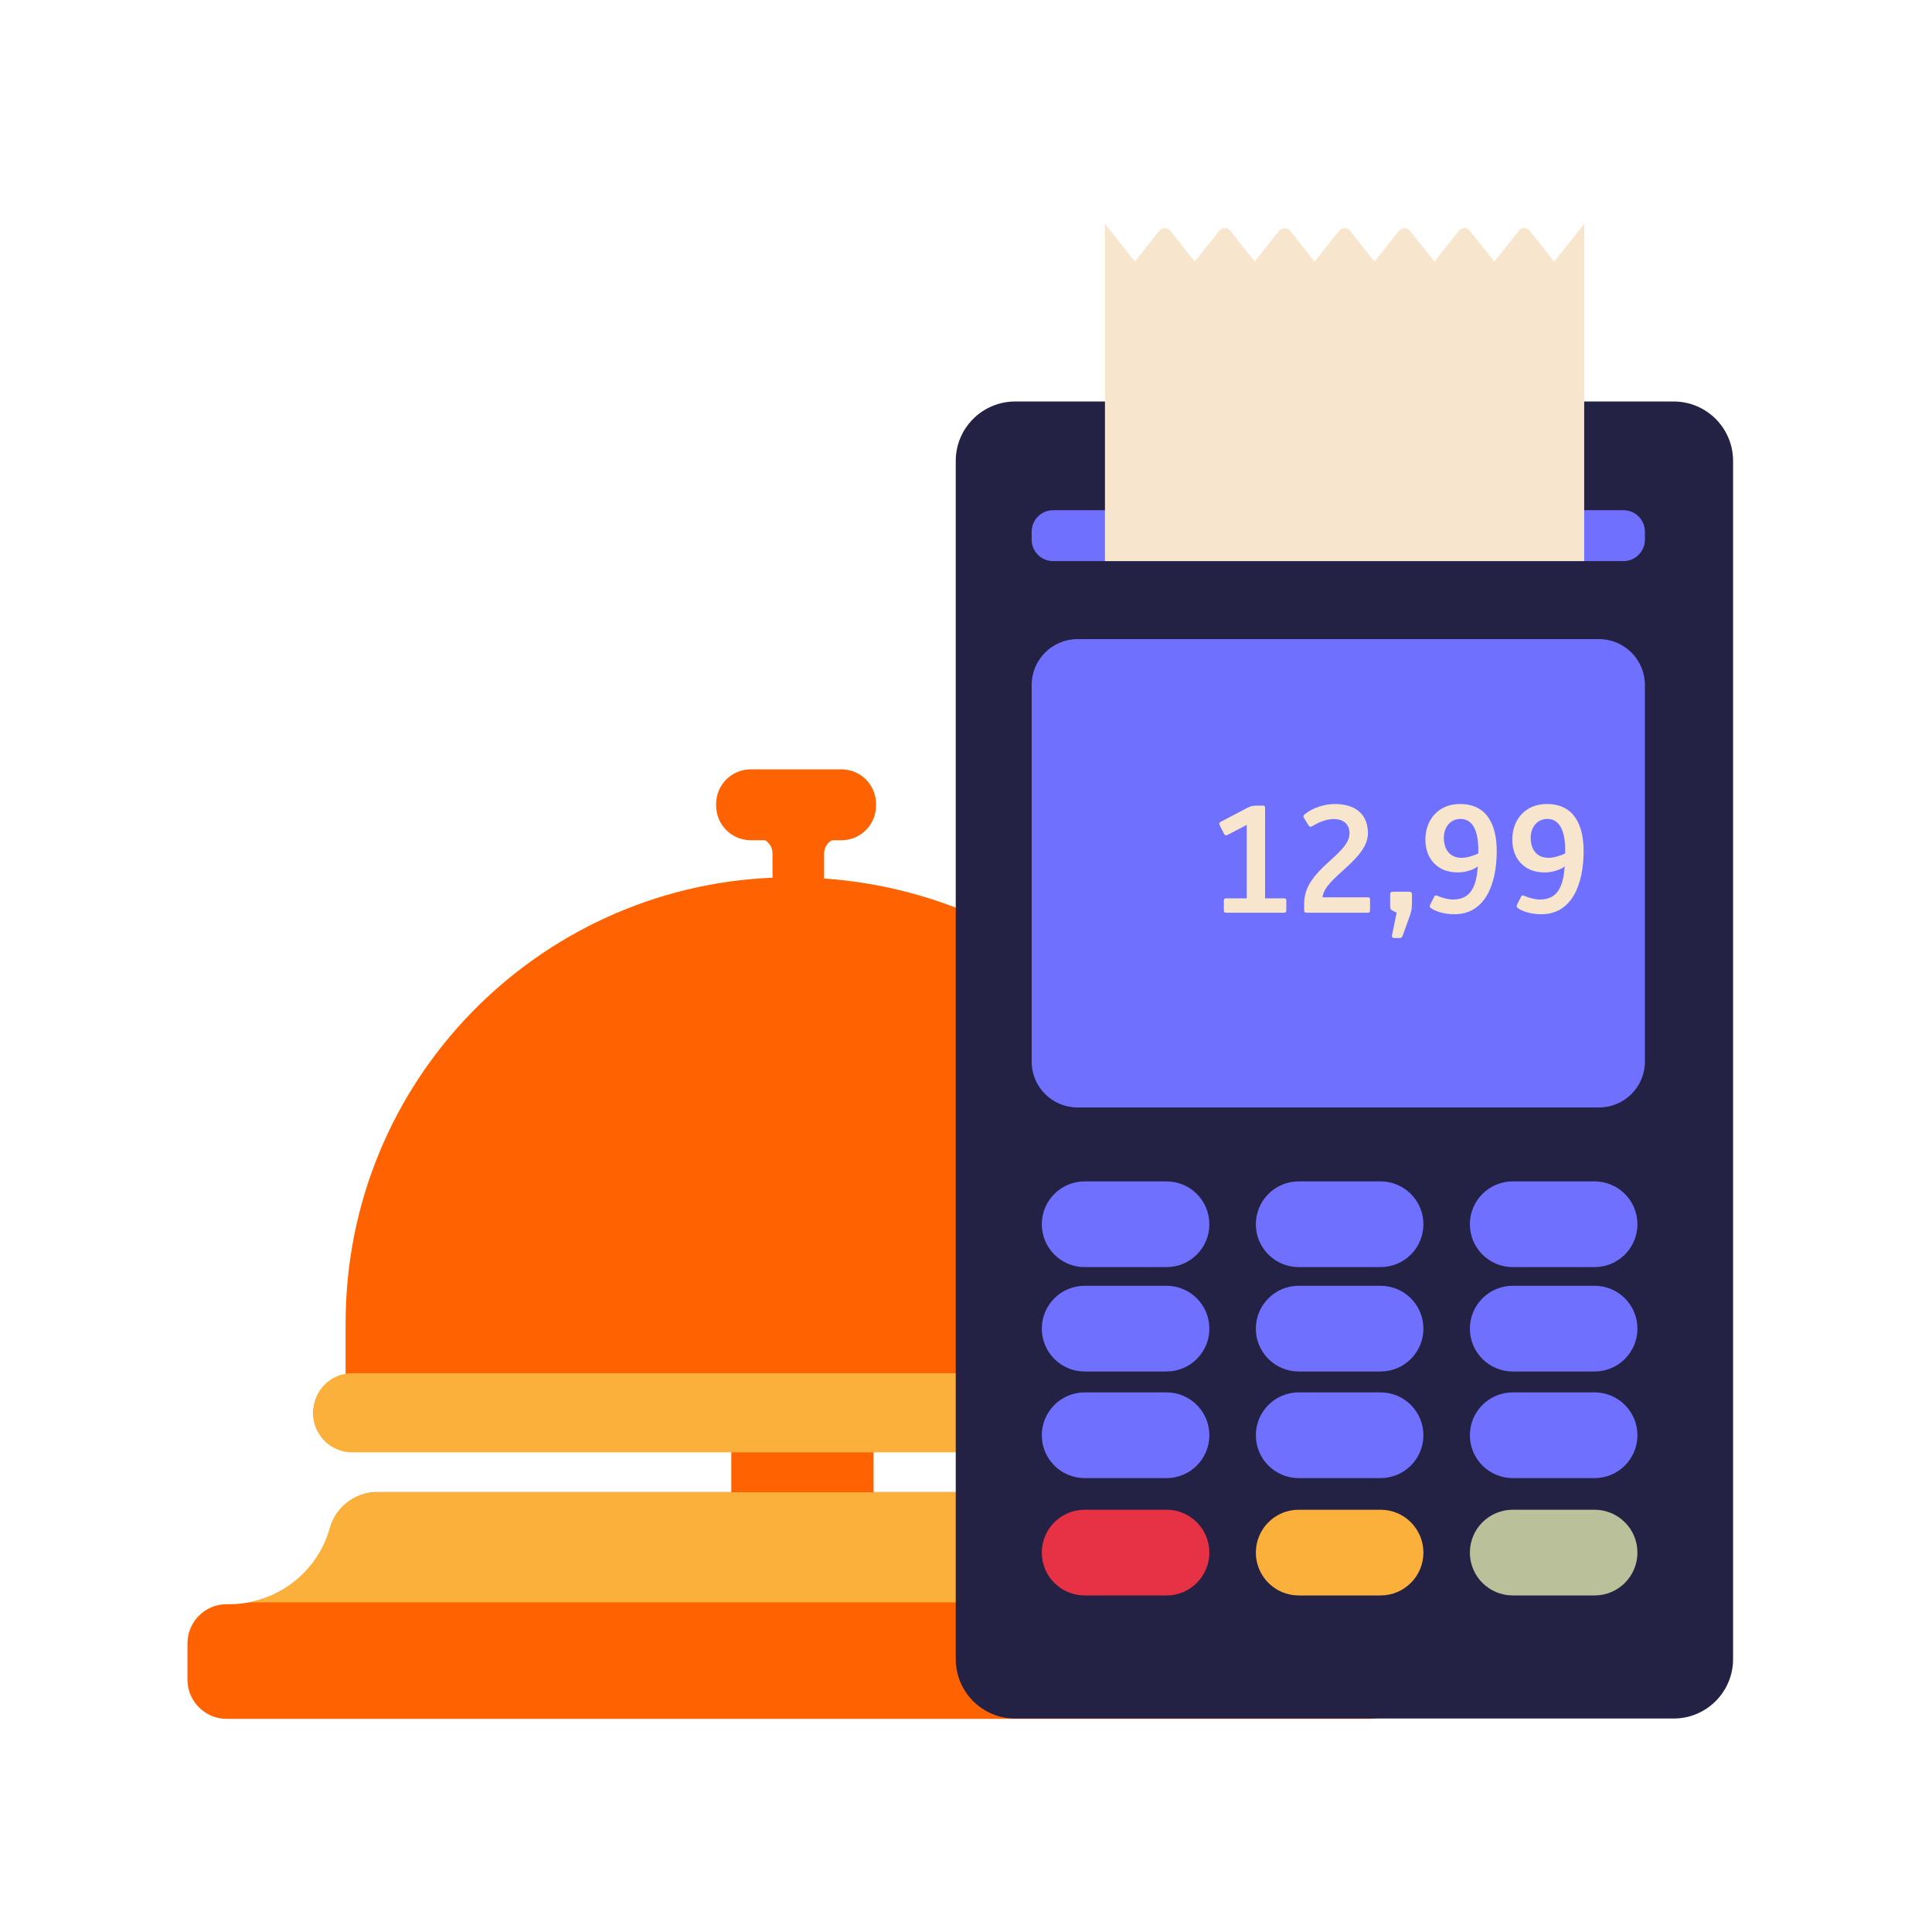
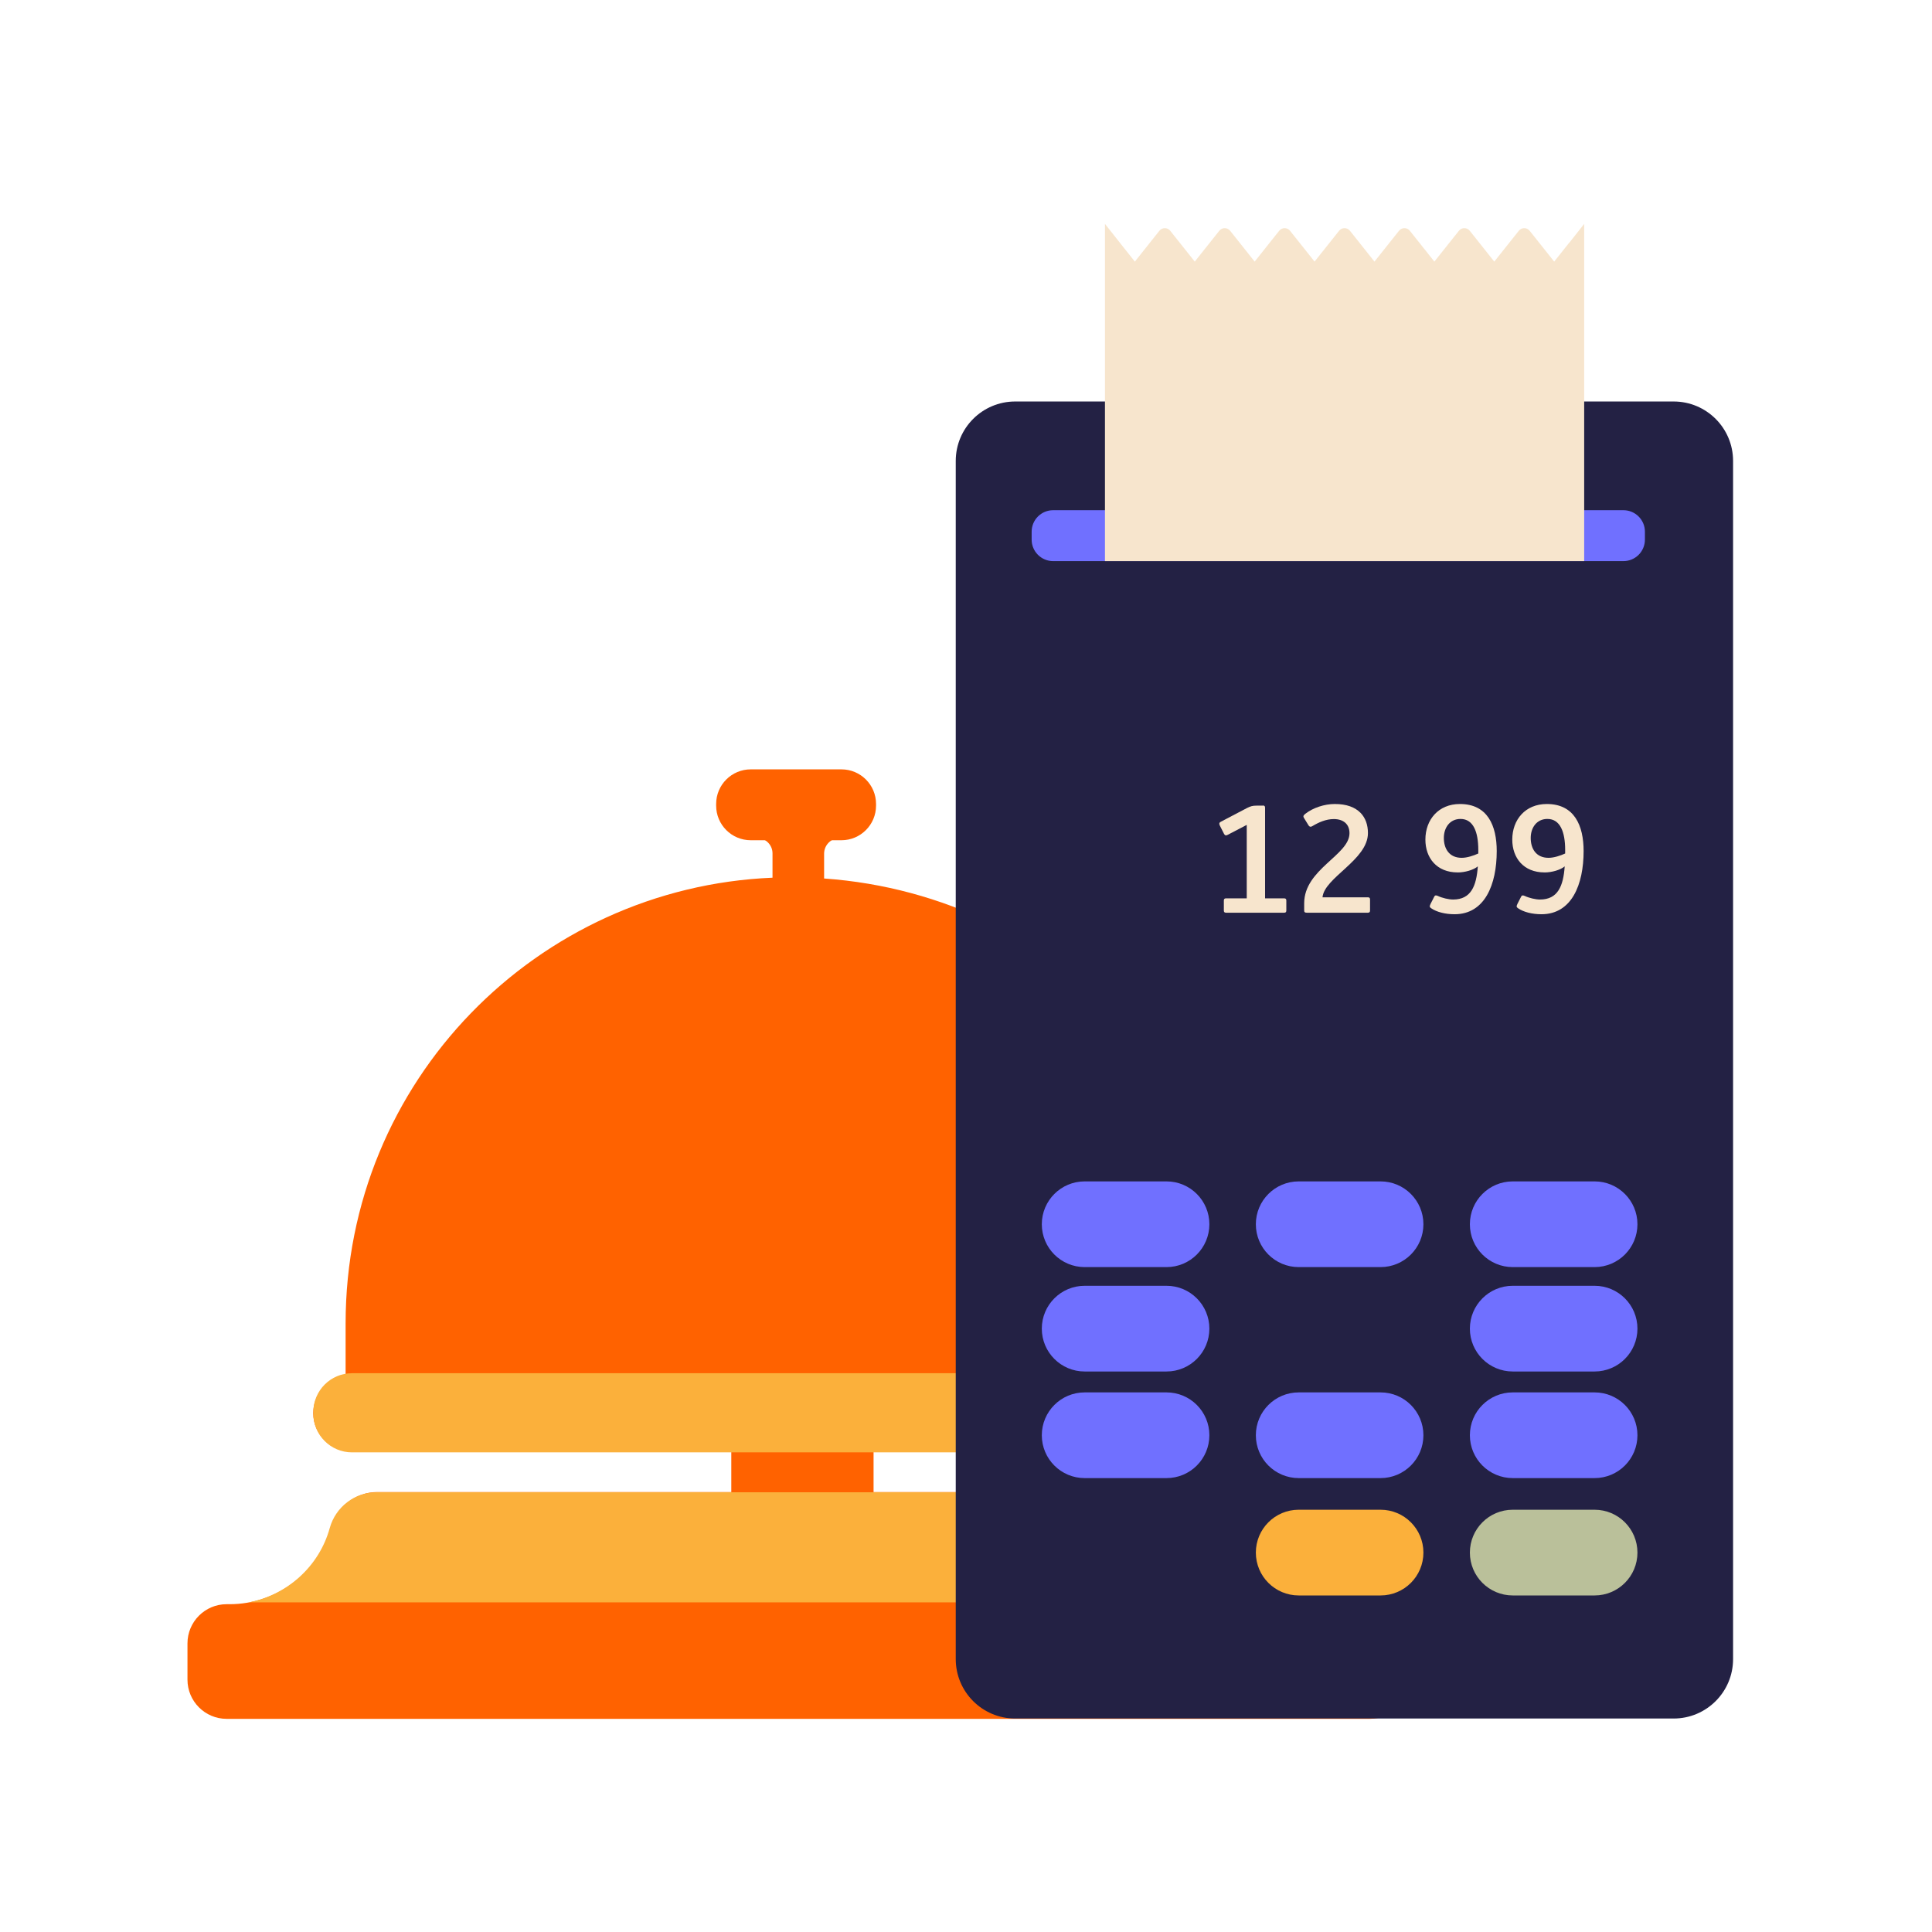
<svg xmlns="http://www.w3.org/2000/svg" version="1.0" id="Ebene_1" x="0px" y="0px" viewBox="0 0 160 160" enable-background="new 0 0 160 160" xml:space="preserve">
-   <rect x="-0.474" y="0.444" fill="none" width="160" height="160" />
  <g>
    <g>
      <rect x="60.563" y="114.108" fill="#FF6200" width="11.782" height="14.262" />
      <path fill="#FF6200" d="M61.084,123.565H31.249c-1.781,0-3.367,1.215-3.851,2.955c-1.03,3.733-4.479,6.333-8.387,6.333h-0.247    c-1.786,0-3.238,1.457-3.238,3.244v3.007c0,1.786,1.452,3.243,3.238,3.243h94.684c1.787,0,3.244-1.457,3.244-3.243v-3.007    c0-1.786-1.457-3.244-3.244-3.244h-0.247c-3.908,0-7.357-2.6-8.387-6.333c-0.484-1.74-2.065-2.955-3.851-2.955h-29.83" />
      <path fill="#FF6200" d="M71.137,120.15h32.028c1.714,0,3.115-1.395,3.115-3.115c0-1.57-1.169-2.868-2.677-3.084v-3.264    c0-20.068-15.631-36.549-35.354-37.934V70.7c0-0.741,0.608-1.303,1.303-1.303c1.436,0,2.667-1.081,2.796-2.456    c0.154-1.622-1.117-2.986-2.703-2.986H62.58c-1.802,0-2.718,1.359-2.713,2.724c0.005,1.359,0.937,2.718,2.832,2.718    c0.7,0,1.277,0.572,1.277,1.272v2.018c-19.466,0.813-35.354,16.81-35.354,36.904v4.361c-1.514,0.216-2.682,1.514-2.682,3.084    c0,1.719,1.4,3.115,3.12,3.115h32.028" />
      <path fill="#FBB03B" d="M111.428,132.703c-3.182-0.625-5.824-2.978-6.702-6.162c-0.484-1.74-2.065-2.955-3.851-2.955h-29.83    h-10.05H31.16c-1.781,0-3.367,1.215-3.851,2.955c-0.878,3.184-3.52,5.538-6.702,6.162H111.428z" />
      <path fill="#FBB03B" d="M103.026,120.279H29.151c-1.767,0-3.2-1.433-3.2-3.2v-0.154c0-1.767,1.433-3.2,3.2-3.2h73.875    c1.767,0,3.2,1.433,3.2,3.2v0.154C106.226,118.847,104.793,120.279,103.026,120.279z" />
      <path fill="#FF6200" d="M69.684,69.585h-7.51c-1.583,0-2.866-1.283-2.866-2.866v-0.138c0-1.583,1.283-2.866,2.866-2.866h7.51    c1.583,0,2.866,1.283,2.866,2.866v0.138C72.55,68.301,71.267,69.585,69.684,69.585z" />
    </g>
    <g>
      <path fill="#232144" d="M84.073,33.25h54.531c2.718,0,4.922,2.204,4.922,4.922v99.227c0,2.718-2.204,4.922-4.922,4.922H84.073    c-2.718,0-4.922-2.204-4.922-4.922V38.172C79.151,35.454,81.355,33.25,84.073,33.25z" />
-       <path fill="#7070FF" d="M89.237,52.929h43.187c2.099,0,3.8,1.702,3.8,3.8v31.187c0,2.099-1.701,3.8-3.8,3.8H89.237    c-2.099,0-3.8-1.701-3.8-3.8V56.729C85.437,54.63,87.138,52.929,89.237,52.929z" />
      <path fill="#7070FF" d="M89.827,97.838h6.779c1.96,0,3.549,1.589,3.549,3.549l0,0c0,1.96-1.589,3.549-3.549,3.549h-6.779    c-1.96,0-3.549-1.589-3.549-3.549l0,0C86.278,99.427,87.867,97.838,89.827,97.838z" />
      <path fill="#7070FF" d="M107.553,97.838h6.779c1.96,0,3.549,1.589,3.549,3.549l0,0c0,1.96-1.589,3.549-3.549,3.549h-6.779    c-1.96,0-3.549-1.589-3.549-3.549l0,0C104.004,99.427,105.593,97.838,107.553,97.838z" />
      <path fill="#7070FF" d="M125.278,97.838h6.779c1.96,0,3.549,1.589,3.549,3.549l0,0c0,1.96-1.589,3.549-3.549,3.549h-6.779    c-1.96,0-3.549-1.589-3.549-3.549l0,0C121.729,99.427,123.318,97.838,125.278,97.838z" />
      <path fill="#7070FF" d="M89.827,106.483h6.779c1.96,0,3.549,1.589,3.549,3.549l0,0c0,1.96-1.589,3.549-3.549,3.549h-6.779    c-1.96,0-3.549-1.589-3.549-3.549l0,0C86.278,108.072,87.867,106.483,89.827,106.483z" />
-       <path fill="#7070FF" d="M107.553,106.483h6.779c1.96,0,3.549,1.589,3.549,3.549l0,0c0,1.96-1.589,3.549-3.549,3.549h-6.779    c-1.96,0-3.549-1.589-3.549-3.549l0,0C104.004,108.072,105.593,106.483,107.553,106.483z" />
      <path fill="#7070FF" d="M125.278,106.483h6.779c1.96,0,3.549,1.589,3.549,3.549l0,0c0,1.96-1.589,3.549-3.549,3.549h-6.779    c-1.96,0-3.549-1.589-3.549-3.549l0,0C121.729,108.072,123.318,106.483,125.278,106.483z" />
      <path fill="#7070FF" d="M89.827,115.312h6.779c1.96,0,3.549,1.589,3.549,3.549v0c0,1.96-1.589,3.549-3.549,3.549h-6.779    c-1.96,0-3.549-1.589-3.549-3.549v0C86.278,116.901,87.867,115.312,89.827,115.312z" />
      <path fill="#7070FF" d="M107.553,115.312h6.779c1.96,0,3.549,1.589,3.549,3.549v0c0,1.96-1.589,3.549-3.549,3.549h-6.779    c-1.96,0-3.549-1.589-3.549-3.549v0C104.004,116.901,105.593,115.312,107.553,115.312z" />
      <path fill="#7070FF" d="M125.278,115.312h6.779c1.96,0,3.549,1.589,3.549,3.549v0c0,1.96-1.589,3.549-3.549,3.549h-6.779    c-1.96,0-3.549-1.589-3.549-3.549v0C121.729,116.901,123.318,115.312,125.278,115.312z" />
-       <path fill="#E73245" d="M89.827,125.03h6.779c1.96,0,3.549,1.589,3.549,3.549l0,0c0,1.96-1.589,3.549-3.549,3.549h-6.779    c-1.96,0-3.549-1.589-3.549-3.549l0,0C86.278,126.619,87.867,125.03,89.827,125.03z" />
      <path fill="#FBB03B" d="M107.553,125.03h6.779c1.96,0,3.549,1.589,3.549,3.549l0,0c0,1.96-1.589,3.549-3.549,3.549h-6.779    c-1.96,0-3.549-1.589-3.549-3.549l0,0C104.004,126.619,105.593,125.03,107.553,125.03z" />
      <path fill="#BAC09A" d="M125.278,125.03h6.779c1.96,0,3.549,1.589,3.549,3.549l0,0c0,1.96-1.589,3.549-3.549,3.549h-6.779    c-1.96,0-3.549-1.589-3.549-3.549l0,0C121.729,126.619,123.318,125.03,125.278,125.03z" />
      <path fill="#7070FF" d="M87.216,42.253h47.23c0.983,0,1.779,0.797,1.779,1.779v0.658c0,0.983-0.797,1.779-1.779,1.779h-47.23    c-0.983,0-1.779-0.797-1.779-1.779v-0.658C85.437,43.05,86.233,42.253,87.216,42.253z" />
      <path fill="#F7E5CD" d="M129.949,20.108l-1.238,1.557l0,0l-1.238-1.557l-0.793-0.996c-0.232-0.29-0.667-0.29-0.899,0l-0.793,0.996    l-1.238,1.557l0,0l-1.238-1.557l-0.793-0.996c-0.232-0.29-0.667-0.29-0.899,0l-0.793,0.996l-1.238,1.557l0,0l-1.238-1.557    l-0.793-0.996c-0.232-0.29-0.667-0.29-0.899,0l-0.793,0.996l-1.238,1.557l0,0l-1.238-1.557l-0.793-0.996    c-0.232-0.29-0.667-0.29-0.899,0l-0.793,0.996l-1.238,1.557l0,0l-1.238-1.557l-0.793-0.996c-0.232-0.29-0.667-0.29-0.899,0    l-0.793,0.996l-1.238,1.557l0,0l-1.238-1.557l-0.793-0.996c-0.232-0.29-0.667-0.29-0.899,0l-0.793,0.996l-1.238,1.557l0,0    l-1.238-1.557l-0.793-0.996c-0.232-0.29-0.667-0.29-0.899,0l-0.793,0.996l-1.238,1.557l0,0l-1.238-1.557l-1.238-1.567v3.123l0,0    v24.804h39.687V21.665l0,0v-3.123l-1.238,1.567L129.949,20.108z" />
      <path fill="#F7E5CD" d="M104.584,66.709c0.135,0,0.184,0.058,0.184,0.184v7.504h1.576c0.135,0,0.184,0.058,0.184,0.184v0.822    c0,0.126-0.048,0.184-0.184,0.184h-4.806c-0.135,0-0.184-0.058-0.184-0.184v-0.822c0-0.126,0.048-0.184,0.184-0.184h1.712v-6.083    l-1.576,0.822c-0.145,0.077-0.232,0.058-0.309-0.087l-0.348-0.687c-0.077-0.164-0.039-0.251,0.106-0.319l2.156-1.131    c0.3-0.145,0.445-0.193,0.793-0.193h0.503L104.584,66.709z" />
      <path fill="#F7E5CD" d="M113.277,74.31c0.135,0,0.184,0.058,0.184,0.184v0.909c0,0.126-0.048,0.184-0.184,0.184h-5.048    c-0.174,0-0.222-0.048-0.222-0.193v-0.59c0-2.833,3.752-3.984,3.752-5.802c0-0.774-0.532-1.17-1.296-1.17    c-0.658,0-1.257,0.271-1.789,0.59c-0.126,0.077-0.222,0.058-0.3-0.058l-0.387-0.629c-0.087-0.145-0.039-0.222,0.126-0.348    c0.619-0.484,1.557-0.803,2.427-0.803c0.977,0,1.673,0.261,2.147,0.745c0.387,0.406,0.6,0.967,0.6,1.663    c0,2.224-3.617,3.684-3.762,5.319h3.742L113.277,74.31z" />
-       <path fill="#F7E5CD" d="M115.473,77.675c-0.174,0-0.222-0.077-0.193-0.222l0.387-1.876l-0.309-0.145    c-0.174-0.087-0.232-0.164-0.232-0.406v-0.948c0-0.164,0.077-0.232,0.251-0.232h1.296c0.184,0,0.261,0.077,0.261,0.232v0.658    c0,0.571-0.087,0.88-0.261,1.344l-0.503,1.383c-0.077,0.184-0.106,0.222-0.3,0.222h-0.387L115.473,77.675z" />
      <path fill="#F7E5CD" d="M120.714,72.25c-1.731,0-2.669-1.199-2.669-2.717c0-1.654,1.083-2.949,2.862-2.949    c2.292,0,3.046,1.799,3.046,3.897c0,2.775-0.986,5.232-3.491,5.232c-0.774,0-1.489-0.184-1.934-0.493    c-0.126-0.087-0.164-0.145-0.058-0.358l0.3-0.59c0.058-0.135,0.145-0.145,0.3-0.077c0.367,0.174,0.909,0.3,1.267,0.3    c1.489,0,1.934-1.122,2.05-2.746c-0.358,0.3-1.073,0.503-1.663,0.503L120.714,72.25z M122.426,70.384    c0-1.47-0.406-2.563-1.47-2.563c-0.89,0-1.383,0.725-1.383,1.576c0,0.851,0.416,1.644,1.48,1.644c0.445,0,0.996-0.184,1.373-0.358    C122.426,70.684,122.426,70.384,122.426,70.384z" />
      <path fill="#F7E5CD" d="M127.909,72.25c-1.731,0-2.669-1.199-2.669-2.717c0-1.654,1.083-2.949,2.862-2.949    c2.292,0,3.046,1.799,3.046,3.897c0,2.775-0.986,5.232-3.491,5.232c-0.774,0-1.489-0.184-1.934-0.493    c-0.126-0.087-0.164-0.145-0.058-0.358l0.3-0.59c0.058-0.135,0.145-0.145,0.3-0.077c0.367,0.174,0.909,0.3,1.267,0.3    c1.489,0,1.934-1.122,2.05-2.746c-0.358,0.3-1.073,0.503-1.663,0.503L127.909,72.25z M129.62,70.384    c0-1.47-0.406-2.563-1.47-2.563c-0.89,0-1.383,0.725-1.383,1.576c0,0.851,0.416,1.644,1.48,1.644c0.445,0,0.996-0.184,1.373-0.358    C129.62,70.684,129.62,70.384,129.62,70.384z" />
    </g>
  </g>
</svg>